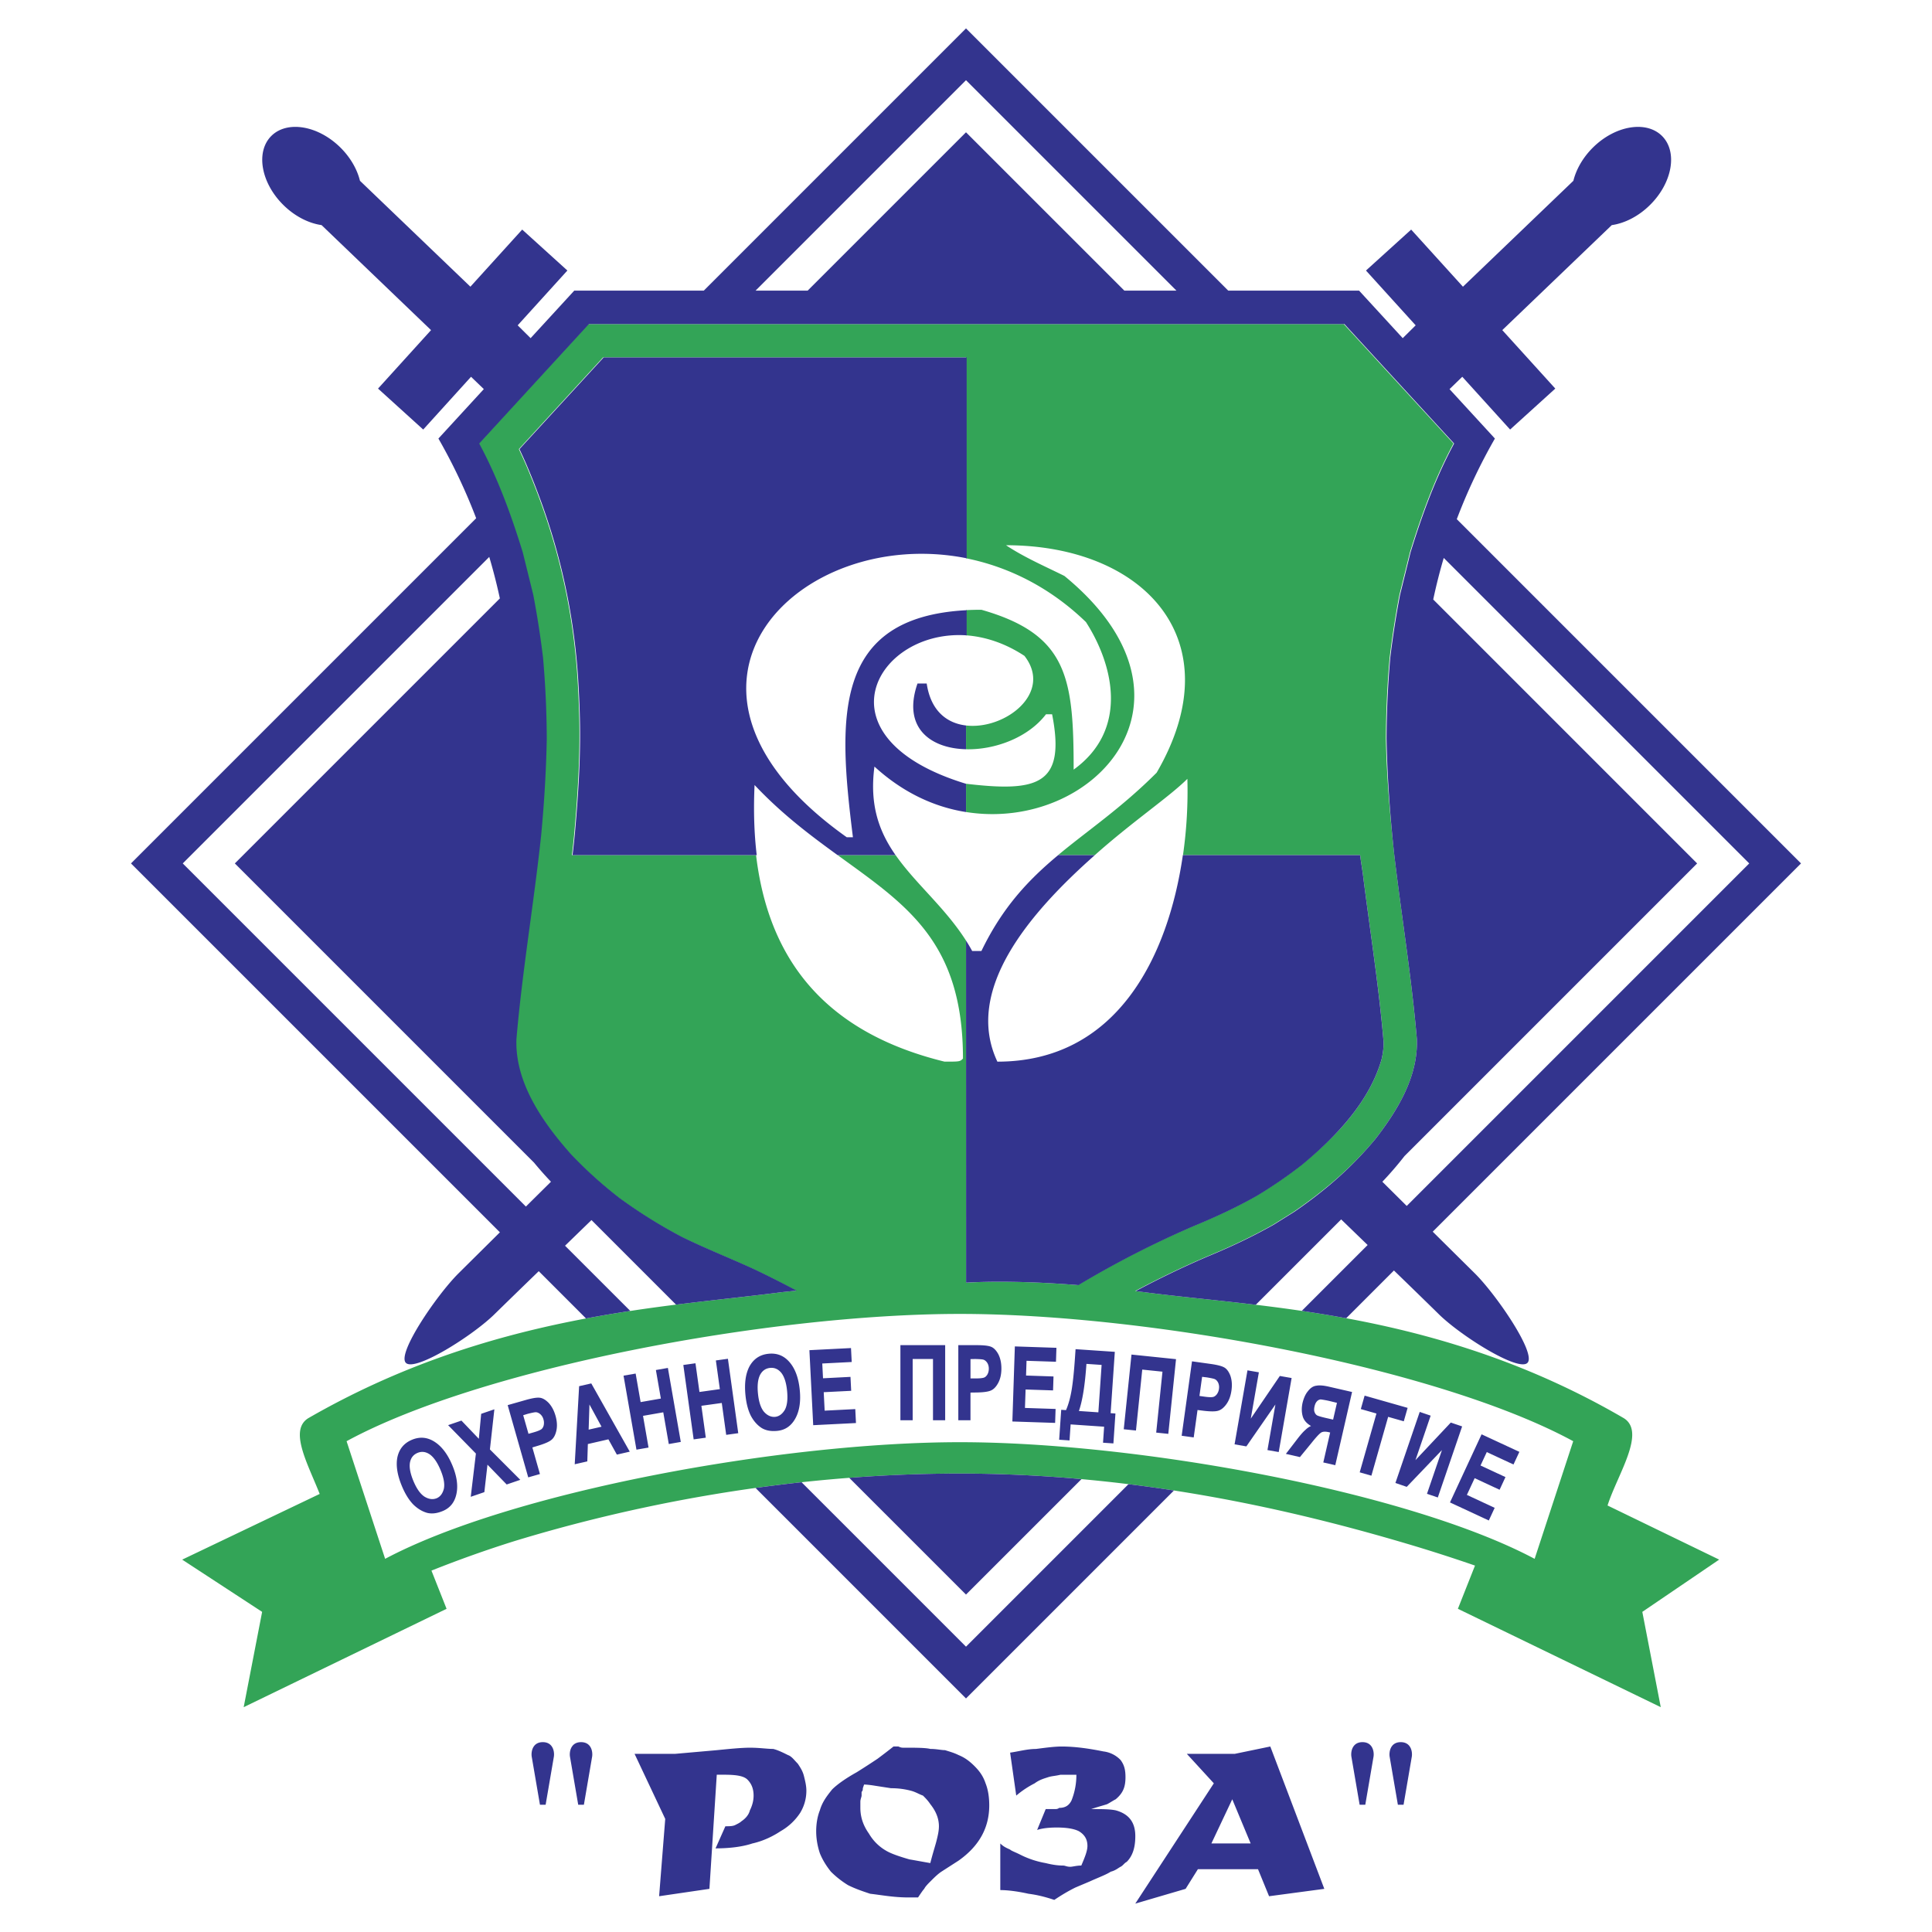
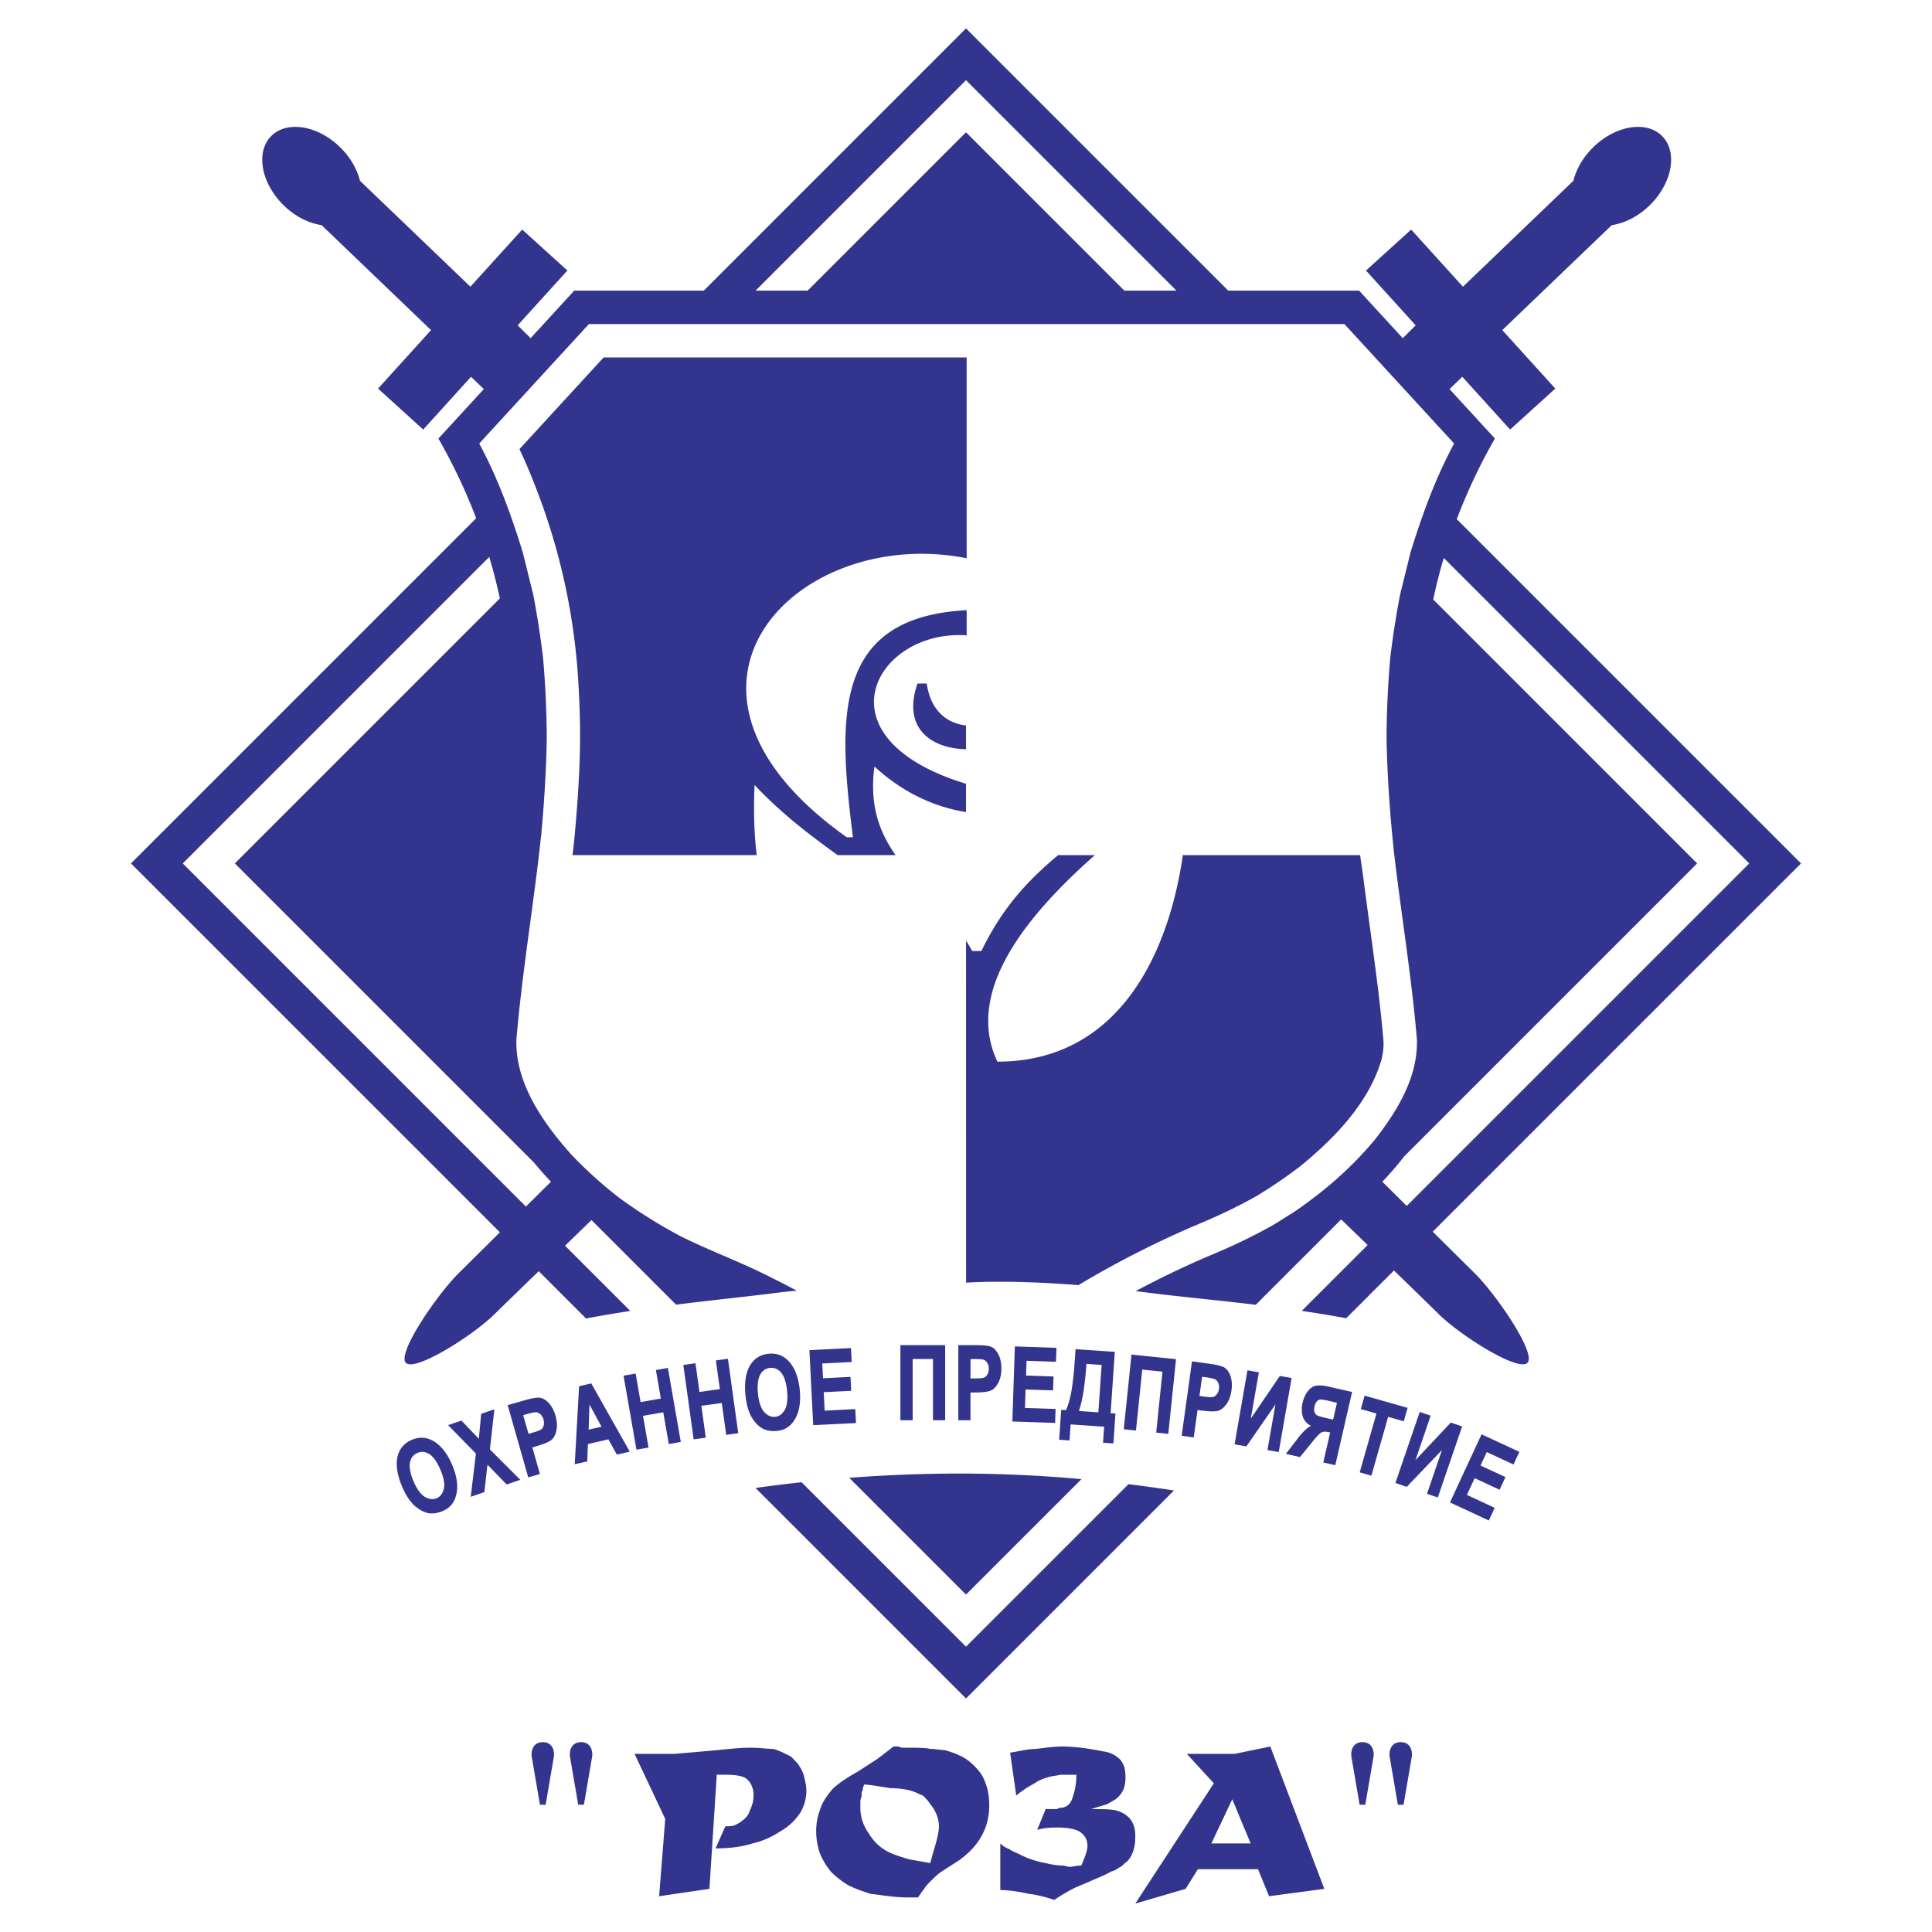
<svg xmlns="http://www.w3.org/2000/svg" width="2500" height="2500" viewBox="0 0 192.756 192.756">
  <path fill-rule="evenodd" clip-rule="evenodd" fill="#fff" d="M0 0h192.756v192.756H0V0z" />
  <path d="M85.541 177.584" fill="none" stroke="#000" stroke-width=".216" stroke-miterlimit="2.613" />
-   <path d="M160.385 150.203l11.137 5.4-7.668 5.213 1.84 9.508-20.24-9.814 1.707-4.312a158.448 158.448 0 0 0-6.615-2.127c-11.348-3.373-26.988-7.053-44.777-7.053-17.788 0-33.429 3.373-44.469 6.746a116.618 116.618 0 0 0-8.254 2.936l1.509 3.811-20.242 9.814 1.84-9.508-7.975-5.213 13.717-6.553c-1.182-3.008-3.087-6.34-1.143-7.555 18.094-10.428 35.574-11.041 47.229-12.574.492-.053.975-.102 1.449-.15a105.645 105.645 0 0 0-4.128-2.086c-2.452-1.137-4.963-2.113-7.385-3.307a49.547 49.547 0 0 1-6.163-3.848 42.39 42.39 0 0 1-4.851-4.377c-2.766-3.113-5.601-7.117-5.441-11.477.581-6.807 1.741-13.552 2.467-20.344.3-3.214.498-6.394.559-9.621a95.425 95.425 0 0 0-.372-8.091 92.408 92.408 0 0 0-.972-6.264l-1.052-4.252c-1.147-3.719-2.489-7.417-4.345-10.854L58.695 32.33h75.371l10.949 11.921c-1.855 3.437-3.197 7.135-4.346 10.854l-1.053 4.252a93.037 93.037 0 0 0-.971 6.264 96.667 96.667 0 0 0-.371 8.091c.072 3.854.414 7.64.822 11.473.727 6.166 1.738 12.302 2.266 18.492.137 3.744-1.928 7.109-4.145 9.967-2.373 2.859-5.066 5.143-8.125 7.246l-2.057 1.287c-2.178 1.236-4.357 2.25-6.668 3.207a93.179 93.179 0 0 0-7.107 3.422l.908.115c11.654 1.533 29.441 1.84 47.844 12.574 2.25 1.407-.657 5.65-1.627 8.708zm-52.85-21.988c-6.248-.5-10.086-.311-11.153-.236V93.846c-2.122-3.326-5.013-5.652-7.026-8.53h-5.785c6.859 4.98 12.505 8.606 12.505 20.299-.307.305-.307.305-1.84.305-12.3-3.012-17.614-10.571-18.803-20.604H57.059c.014-.119.028-.211.042-.33.074-.653.146-1.306.204-1.958.336-3.792.584-7.619.487-11.432a104.41 104.41 0 0 0-.173-3.91 63.564 63.564 0 0 0-3.149-16.08 69.922 69.922 0 0 0-2.066-5.402c-.205-.465-.42-.935-.638-1.398l8.396-9.144h36.221V55.7c4.14.828 8.318 2.842 11.962 6.363 2.76 4.294 4.293 10.734-1.227 14.722 0-9.201-.613-13.495-9.201-15.948-.531 0-1.042.011-1.535.04v2.51c1.875.134 3.873.764 5.828 2.05 2.877 3.698-1.955 7.397-5.828 6.944v2.373c2.876.069 6.191-1.157 7.976-3.489h.611c1.381 7.042-1.426 7.779-8.587 6.93v2.821c12.794 2.037 24.824-11.25 9.816-23.552-1.84-.919-3.988-1.84-5.828-3.066 13.801 0 22.695 9.507 15.027 22.694-3.549 3.55-6.867 5.752-9.834 8.225h3.668c3.734-3.332 7.443-5.822 9.234-7.612a44.897 44.897 0 0 1-.439 7.612h17.68c.074.688.213 1.407.295 2.099.691 5.485 1.564 10.952 2.035 16.463.021.639-.053 1.178-.193 1.801-.693 2.41-2.062 4.568-3.723 6.49-1.293 1.492-2.824 2.842-4.289 4.055a46.489 46.489 0 0 1-4.48 3.076c-2.049 1.164-4.102 2.111-6.275 3.012a96.966 96.966 0 0 0-11.541 5.902zm49.424 15.574l-3.848 11.736c-12.6-6.699-39.555-11.637-57.343-11.637-17.788 0-44.743 4.938-57.343 11.637l-3.847-11.736c13.445-7.311 42.209-12.699 61.19-12.699 18.982 0 47.746 5.389 61.191 12.699z" fill-rule="evenodd" clip-rule="evenodd" fill="#33a457" />
  <path d="M70.779 188.451l-5.019.736.61-7.715-3.059-6.49h4.039l4.163-.367c1.225-.123 2.45-.246 3.306-.246.98 0 1.715.123 2.327.123.49.123.979.367 1.471.613.365.121.61.488.978.857.245.367.49.734.612 1.225.123.488.245.979.245 1.469 0 .857-.245 1.592-.613 2.203a5.679 5.679 0 0 1-1.958 1.838c-.735.49-1.714.979-2.816 1.225-1.102.367-2.449.49-3.674.49l.98-2.205c.367 0 .734 0 .979-.123.244-.121.49-.244.612-.367.367-.244.734-.611.856-1.102.246-.49.368-.98.368-1.469 0-.734-.245-1.225-.612-1.594-.368-.365-1.101-.488-2.327-.488h-.735l-.733 11.387zm15.43-10.408zm2.937-3.795zm-2.937 3.795l-.125.369c0 .121 0 .244-.123.367v.367c0 .121-.123.367-.123.611v.613c0 .855.245 1.713.857 2.57a4.678 4.678 0 0 0 1.959 1.838c.49.244 1.225.488 2.082.734.735.123 1.347.244 2.082.367.245-.98.49-1.715.613-2.205.122-.488.245-.979.245-1.469 0-.857-.368-1.592-.857-2.203-.245-.369-.49-.613-.735-.857-.367-.123-.732-.367-1.225-.49a7.647 7.647 0 0 0-1.958-.244l-1.592-.246c-.735-.122-1.1-.122-1.1-.122zm7.713 8.695c-.368.244-.735.611-1.103.979-.245.246-.49.49-.612.734-.123.123-.367.49-.613.857h-.979c-1.47 0-2.694-.244-3.796-.367-.735-.244-1.47-.49-2.205-.857a9.24 9.24 0 0 1-1.714-1.346c-.49-.613-.857-1.225-1.102-1.838-.245-.734-.367-1.469-.367-2.203s.123-1.471.367-2.082c.245-.857.735-1.469 1.225-2.082.49-.49 1.347-1.102 2.449-1.715.979-.611 1.714-1.102 2.082-1.346.49-.367.979-.734 1.592-1.225h.49c.245.121.367.121.489.121 1.227 0 2.204 0 2.694.123.613 0 1.103.123 1.469.123.368.123.858.244 1.347.49.612.244 1.102.611 1.593 1.102.488.49.855.98 1.102 1.715.244.611.367 1.346.367 2.203 0 2.205-.98 4.041-3.062 5.512l-1.713 1.102zm5.877 1.836c.734 0 1.717.123 2.816.367.98.123 1.836.367 2.572.613.734-.49 1.346-.857 2.082-1.225.855-.367 1.469-.613 1.713-.734.857-.369 1.471-.613 1.838-.857.49-.123.734-.367.979-.49.246-.123.367-.367.613-.49.611-.611.857-1.469.857-2.57 0-1.348-.613-2.205-1.959-2.572-.613-.123-1.348-.123-2.449-.123.734-.244 1.225-.367 1.592-.488.244-.123.611-.369.857-.49.734-.613.979-1.225.979-2.205 0-.734-.123-1.225-.49-1.715a2.825 2.825 0 0 0-1.713-.855c-1.225-.246-2.695-.49-4.164-.49-.734 0-1.592.121-2.572.244-.855 0-1.713.246-2.57.367l.611 4.287a9.368 9.368 0 0 1 1.838-1.225c.49-.369.979-.49 1.346-.613.369-.121.736-.121 1.225-.244h1.591a6.84 6.84 0 0 1-.488 2.57c-.246.49-.613.736-1.227.736 0 0-.121.121-.365.121h-.98l-.857 2.082c.367-.123.979-.244 1.959-.244s1.715.121 2.205.367c.611.367.855.857.855 1.469 0 .49-.244 1.102-.611 1.959-.49 0-.857.123-1.102.123-.367 0-.49-.123-.734-.123-.613 0-1.225-.121-1.715-.244a9.027 9.027 0 0 1-2.572-.857c-.488-.244-.857-.367-.979-.49-.246-.121-.613-.244-.98-.611v4.65h-.001zm39.953-14.76c-1.027 0-1.189.967-1.104 1.469l.818 4.775h.568l.818-4.775c.087-.502-.075-1.469-1.1-1.469zm-3.818 0c-1.027 0-1.188.967-1.102 1.469l.818 4.775h.566l.818-4.775c.087-.502-.075-1.469-1.1-1.469zm-77.962 0c-1.026 0-1.188.967-1.102 1.469l.818 4.775h.567l.818-4.775c.087-.502-.074-1.469-1.101-1.469zm-3.817 0c-1.026 0-1.188.967-1.102 1.469l.818 4.775h.567l.818-4.775c.086-.502-.075-1.469-1.101-1.469zm68.788 5.7l-2.082 4.408h3.918l-1.836-4.408zm3.795-5.266l5.389 14.203-5.512.736-1.102-2.695h-6l-1.225 1.959-5.02 1.471 7.836-12-2.693-2.939h4.775l3.552-.735zM107.592 128.219c-6.16-.496-10.051-.322-11.206-.246l-.004-34.127c.213.335.419.68.613 1.038h.92c2.133-4.417 4.73-7.125 7.656-9.566h3.662c-6.596 5.835-13.082 13.49-9.723 20.604 11.932 0 17.035-10.468 18.504-20.604h17.691c.072.689.211 1.409.295 2.101.691 5.484 1.562 10.952 2.033 16.463.023.637-.053 1.176-.193 1.801-.691 2.41-2.061 4.568-3.723 6.488-1.291 1.494-2.762 2.844-4.227 4.055a45.888 45.888 0 0 1-4.48 3.076c-2.049 1.164-4.102 2.111-6.275 3.012a97.399 97.399 0 0 0-11.543 5.905zm.306 19.355a134.117 134.117 0 0 0-12.132-.557c-3.784 0-7.47.152-11.037.426l11.648 11.648 11.521-11.517zm-45.013-16.781c-1.439.221-2.913.467-4.417.75l-4.717-4.717a1179.475 1179.475 0 0 0-4.361 4.24c-2.147 2.146-7.974 5.828-8.894 4.908-.92-.92 3.067-6.748 5.214-8.895.215-.215 1.706-1.693 4.165-4.131L13.069 86.144l34.439-34.438a56.314 56.314 0 0 0-3.767-7.952l4.531-4.934c-.493-.474-.92-.884-1.276-1.229l-4.772 5.265-4.507-4.086 5.288-5.833-10.922-10.478c-1.279-.183-2.655-.865-3.804-1.999-2.238-2.204-2.788-5.294-1.226-6.879 1.563-1.582 4.661-1.077 6.896 1.125 1.016 1.002 1.685 2.188 1.965 3.331l11.018 10.567 5.167-5.699 4.508 4.085-4.958 5.468 1.29 1.281 4.356-4.744h12.923l26.16-26.161 26.163 26.162h13.055l4.354 4.742 1.291-1.279-4.957-5.468 4.508-4.085 5.166 5.699 11.018-10.567c.281-1.142.949-2.328 1.965-3.331 2.236-2.203 5.334-2.707 6.896-1.125 1.561 1.584 1.012 4.675-1.227 6.879-1.148 1.134-2.523 1.816-3.803 1.999l-10.924 10.476 5.289 5.833-4.508 4.086-4.771-5.265-1.273 1.234 4.527 4.929a56.233 56.233 0 0 0-3.803 8.045l34.344 34.345-36.744 36.743c2.502 2.479 4.018 3.977 4.234 4.193 2.148 2.146 6.135 7.975 5.215 8.895s-6.748-2.762-8.895-4.908a977.685 977.685 0 0 0-4.424-4.309l-4.764 4.764c-1.51-.279-2.988-.52-4.434-.734l6.574-6.572-2.641-2.555-8.52 8.518c-4.109-.494-7.857-.826-11.123-1.256l-.855-.109a92.746 92.746 0 0 1 7.119-3.428c2.311-.957 4.49-1.973 6.666-3.207l2.059-1.289c3.059-2.104 5.689-4.387 8.064-7.244 2.217-2.859 4.279-6.225 4.143-9.969-.525-6.189-1.541-12.325-2.268-18.49-.41-3.833-.684-7.619-.758-11.474.012-2.723.133-5.379.371-8.091.254-2.115.576-4.172.973-6.263l1.051-4.254c1.148-3.719 2.49-7.417 4.346-10.853L134.13 32.329H58.758L47.812 44.251c1.854 3.436 3.197 7.134 4.344 10.853l1.052 4.254c.397 2.089.717 4.149.972 6.263.239 2.709.36 5.37.371 8.091-.06 3.228-.257 6.407-.559 9.622-.725 6.792-1.887 13.536-2.467 20.342-.16 4.361 2.675 8.363 5.441 11.477a42.51 42.51 0 0 0 4.851 4.379 50.009 50.009 0 0 0 6.163 3.846c2.421 1.195 4.932 2.17 7.384 3.307a106.59 106.59 0 0 1 4.119 2.082c-.493.049-.994.102-1.505.156-3.124.41-6.666.756-10.527 1.242l-8.438-8.439c-.938.908-1.819 1.764-2.639 2.559l6.511 6.508zm-7.915-12.891c-.888.879-1.723 1.705-2.5 2.477L18.234 86.144l30.579-30.579a55.265 55.265 0 0 1 1.058 4.139l-26.44 26.44 29.848 29.849a35.008 35.008 0 0 0 1.691 1.909zm88.024-58.091l26.33 26.333-29.199 29.2a34.117 34.117 0 0 1-2.207 2.559c.861.855 1.674 1.66 2.432 2.414l34.172-34.173-30.479-30.479a54.605 54.605 0 0 0-1.049 4.146zm-30.816-30.814l-15.8-15.799-15.8 15.799h-5.196L96.378 8.001l20.997 20.996h-5.197zm.412 119.079c1.539.189 3.051.4 4.535.631l-20.747 20.748-21-21.002c1.503-.209 3.036-.4 4.595-.57l16.405 16.406 16.212-16.213zM96.444 55.699V35.664H60.223l-8.397 9.144c.218.463.433.933.638 1.399a69.68 69.68 0 0 1 2.067 5.402 63.553 63.553 0 0 1 3.148 16.081c.082 1.302.142 2.607.174 3.91.097 3.812-.151 7.639-.487 11.431a81.19 81.19 0 0 1-.205 1.958c-.013.12-.027.209-.041.329h18.378c-.265-2.226-.326-4.547-.215-6.998 2.756 2.928 5.609 5.054 8.287 6.998h5.783c-1.617-2.308-2.625-4.959-2.109-8.838 2.85 2.607 5.983 4.04 9.135 4.538v-2.821c-15.168-4.623-8.944-15.45.064-14.807v-2.511c-13.45.702-12.825 10.821-11.346 22.655h-.614c-21.15-15.005-4.824-31.192 11.961-27.835zm-.065 19.054v-2.372c-1.907-.223-3.516-1.452-3.921-4.184h-.92c-1.526 4.407 1.289 6.473 4.841 6.556zM45.114 146.156c.459 1.084.602 2.041.429 2.873-.172.838-.624 1.412-1.352 1.719-.586.248-1.116.309-1.592.186-.495-.143-.955-.424-1.382-.848-.42-.438-.788-1.031-1.105-1.783-.471-1.115-.626-2.084-.466-2.904.18-.834.661-1.416 1.444-1.748.787-.332 1.541-.268 2.263.193.714.455 1.302 1.226 1.761 2.312zm-1.176.473c-.311-.736-.667-1.246-1.064-1.527-.403-.27-.811-.318-1.219-.145-.419.176-.67.502-.757.979-.077.486.044 1.102.359 1.85.322.762.69 1.277 1.107 1.543.42.252.82.301 1.2.152.359-.152.6-.471.722-.953.099-.483-.016-1.116-.348-1.899zM51.91 147.643l-1.358.464-1.917-1.976-.312 2.74-1.357.465.515-4.315-2.772-2.833 1.328-.456 1.737 1.817.233-2.492 1.316-.45-.444 4.002 3.031 3.034zM55.424 141.25c.155.549.183 1.045.085 1.488-.099.441-.273.758-.525.943-.221.174-.635.354-1.239.539l-.631.191.755 2.654-1.167.332-2.051-7.207 1.75-.498c.653-.188 1.119-.268 1.398-.244.29.014.593.176.912.49.322.335.559.773.713 1.312zm-1.204.363a1.035 1.035 0 0 0-.324-.527c-.15-.123-.298-.186-.446-.188-.115 0-.384.055-.801.16l-.45.139.529 1.854.523-.148c.318-.09.55-.18.695-.266.134-.068.231-.201.291-.396a1.162 1.162 0 0 0-.017-.628zM62.831 144.832l-1.286.295-.844-1.525-2.051.471-.054 1.73-1.256.287.439-7.789 1.212-.277 3.84 6.808zm-2.816-2.49l-1.205-2.215-.08 2.508 1.285-.293zM67.922 143.861l-1.197.211-.551-3.166-2.02.354.551 3.164-1.206.209-1.288-7.383 1.207-.209.496 2.846 2.019-.352-.495-2.847 1.197-.209 1.287 7.382z" fill-rule="evenodd" clip-rule="evenodd" fill="#33348e" />
  <path fill-rule="evenodd" clip-rule="evenodd" fill="#33348e" d="M73.655 142.99l-1.202.166-.441-3.181-2.035.281.441 3.182-1.212.169-1.031-7.423 1.212-.17.398 2.863 2.035-.283-.398-2.862 1.203-.166 1.03 7.424zM79.788 138.637c.123 1.17-.023 2.127-.429 2.871-.412.752-1.01 1.168-1.797 1.248-.631.066-1.156-.029-1.575-.287-.432-.279-.79-.684-1.074-1.215-.273-.541-.451-1.217-.535-2.027-.124-1.203.01-2.174.403-2.914.417-.744 1.046-1.162 1.893-1.248.849-.088 1.55.193 2.106.846.552.644.887 1.554 1.008 2.726zm-1.263.105c-.082-.795-.271-1.385-.57-1.77-.309-.375-.682-.541-1.125-.496-.45.047-.786.287-1.008.717-.214.439-.281 1.064-.197 1.871.085.824.288 1.424.607 1.801.328.361.695.527 1.104.494.388-.041.71-.273.967-.699.234-.433.309-1.072.222-1.918zM85.401 141.977l-4.267.214-.38-7.484 4.15-.211.072 1.391-2.938.15.075 1.475 2.74-.141.07 1.391-2.74.138.094 1.842 3.054-.156.07 1.391zM94.3 141.699h-1.215v-6.111h-2.028v6.111h-1.224v-7.494H94.3v7.494zM99.91 136.531c0 .568-.107 1.053-.324 1.453-.215.398-.471.654-.764.764-.262.105-.705.166-1.338.18l-.659.01v2.762h-1.214v-7.494h1.82c.68 0 1.148.049 1.41.148.275.094.523.332.744.721.218.409.325.896.325 1.456zm-1.256.02c0-.23-.057-.432-.166-.598-.113-.158-.238-.26-.379-.301-.111-.033-.385-.053-.814-.064l-.469.01v1.928h.543c.33 0 .578-.021.74-.064.148-.031.277-.131.389-.305.104-.173.156-.376.156-.606zM105.27 141.963l-4.266-.141.248-7.49 4.148.139-.045 1.392-2.937-.097-.049 1.472 2.74.092-.045 1.391-2.74-.09-.064 1.84 3.056.101-.046 1.391zM111.084 144.01l-1.035-.07.109-1.598-3.342-.229-.109 1.598-1.035-.07.205-2.986.479.033c.252-.574.441-1.273.576-2.102.123-.773.229-1.814.318-3.125l.059-.855 3.916.266-.418 6.119.48.033-.203 2.986zm-1.5-3.102l.324-4.73-1.514-.104c-.146 2.121-.395 3.688-.752 4.701l1.942.133zM116.561 143.057l-1.207-.127.626-6.078-2.017-.207-.627 6.078-1.219-.125.772-7.453 4.443.459-.771 7.453zM122.865 138.717c-.078.562-.252 1.029-.521 1.395-.27.367-.557.582-.863.652-.271.068-.723.066-1.35-.006l-.654-.082-.381 2.736-1.201-.168 1.031-7.424 1.803.252c.672.092 1.131.207 1.379.34.258.129.471.4.637.816.157.436.198.934.12 1.489zm-1.248-.155a1.078 1.078 0 0 0-.082-.613c-.09-.174-.199-.289-.334-.352-.107-.047-.373-.105-.799-.176l-.467-.055-.266 1.908.539.076c.328.045.576.057.744.037.15-.01.293-.092.426-.246a1.13 1.13 0 0 0 .239-.579zM127.578 144.871l-1.123-.197.793-4.547-2.898 4.18-1.176-.205 1.287-7.383 1.137.197-.807 4.621 2.898-4.256 1.176.205-1.287 7.385zM133.221 146.182l-1.195-.273.684-2.988-.15-.035c-.322-.072-.57-.062-.74.035-.191.121-.512.467-.965 1.035l-1.162 1.418-1.4-.32 1.045-1.359c.387-.512.686-.852.889-1.021.174-.174.365-.311.574-.404-.414-.236-.686-.539-.811-.904-.137-.441-.146-.914-.029-1.426.123-.486.299-.865.527-1.135.25-.328.527-.514.836-.551.295-.061.713-.031 1.246.092l2.326.533-1.675 7.303zm-.217-4.547l.385-1.674-.781-.191a10.055 10.055 0 0 0-.836-.15.561.561 0 0 0-.375.186c-.111.111-.193.281-.244.502-.057.24-.055.43-.002.568.059.162.146.277.266.342.135.066.422.15.854.25l.733.167zM140.055 141.803l-1.559-.444-1.672 5.87-1.166-.334 1.67-5.868-1.56-.445.38-1.34 4.29 1.221-.383 1.34zM143.451 149.404l-1.08-.367 1.494-4.365-3.515 3.672-1.129-.387 2.425-7.09 1.092.373-1.517 4.438 3.525-3.748 1.131.384-2.426 7.09zM148.539 151.699l-3.875-1.801 3.154-6.796 3.77 1.75-.586 1.261-2.666-1.238-.623 1.338 2.488 1.156-.586 1.264-2.488-1.156-.775 1.669 2.773 1.29-.586 1.263z" />
</svg>